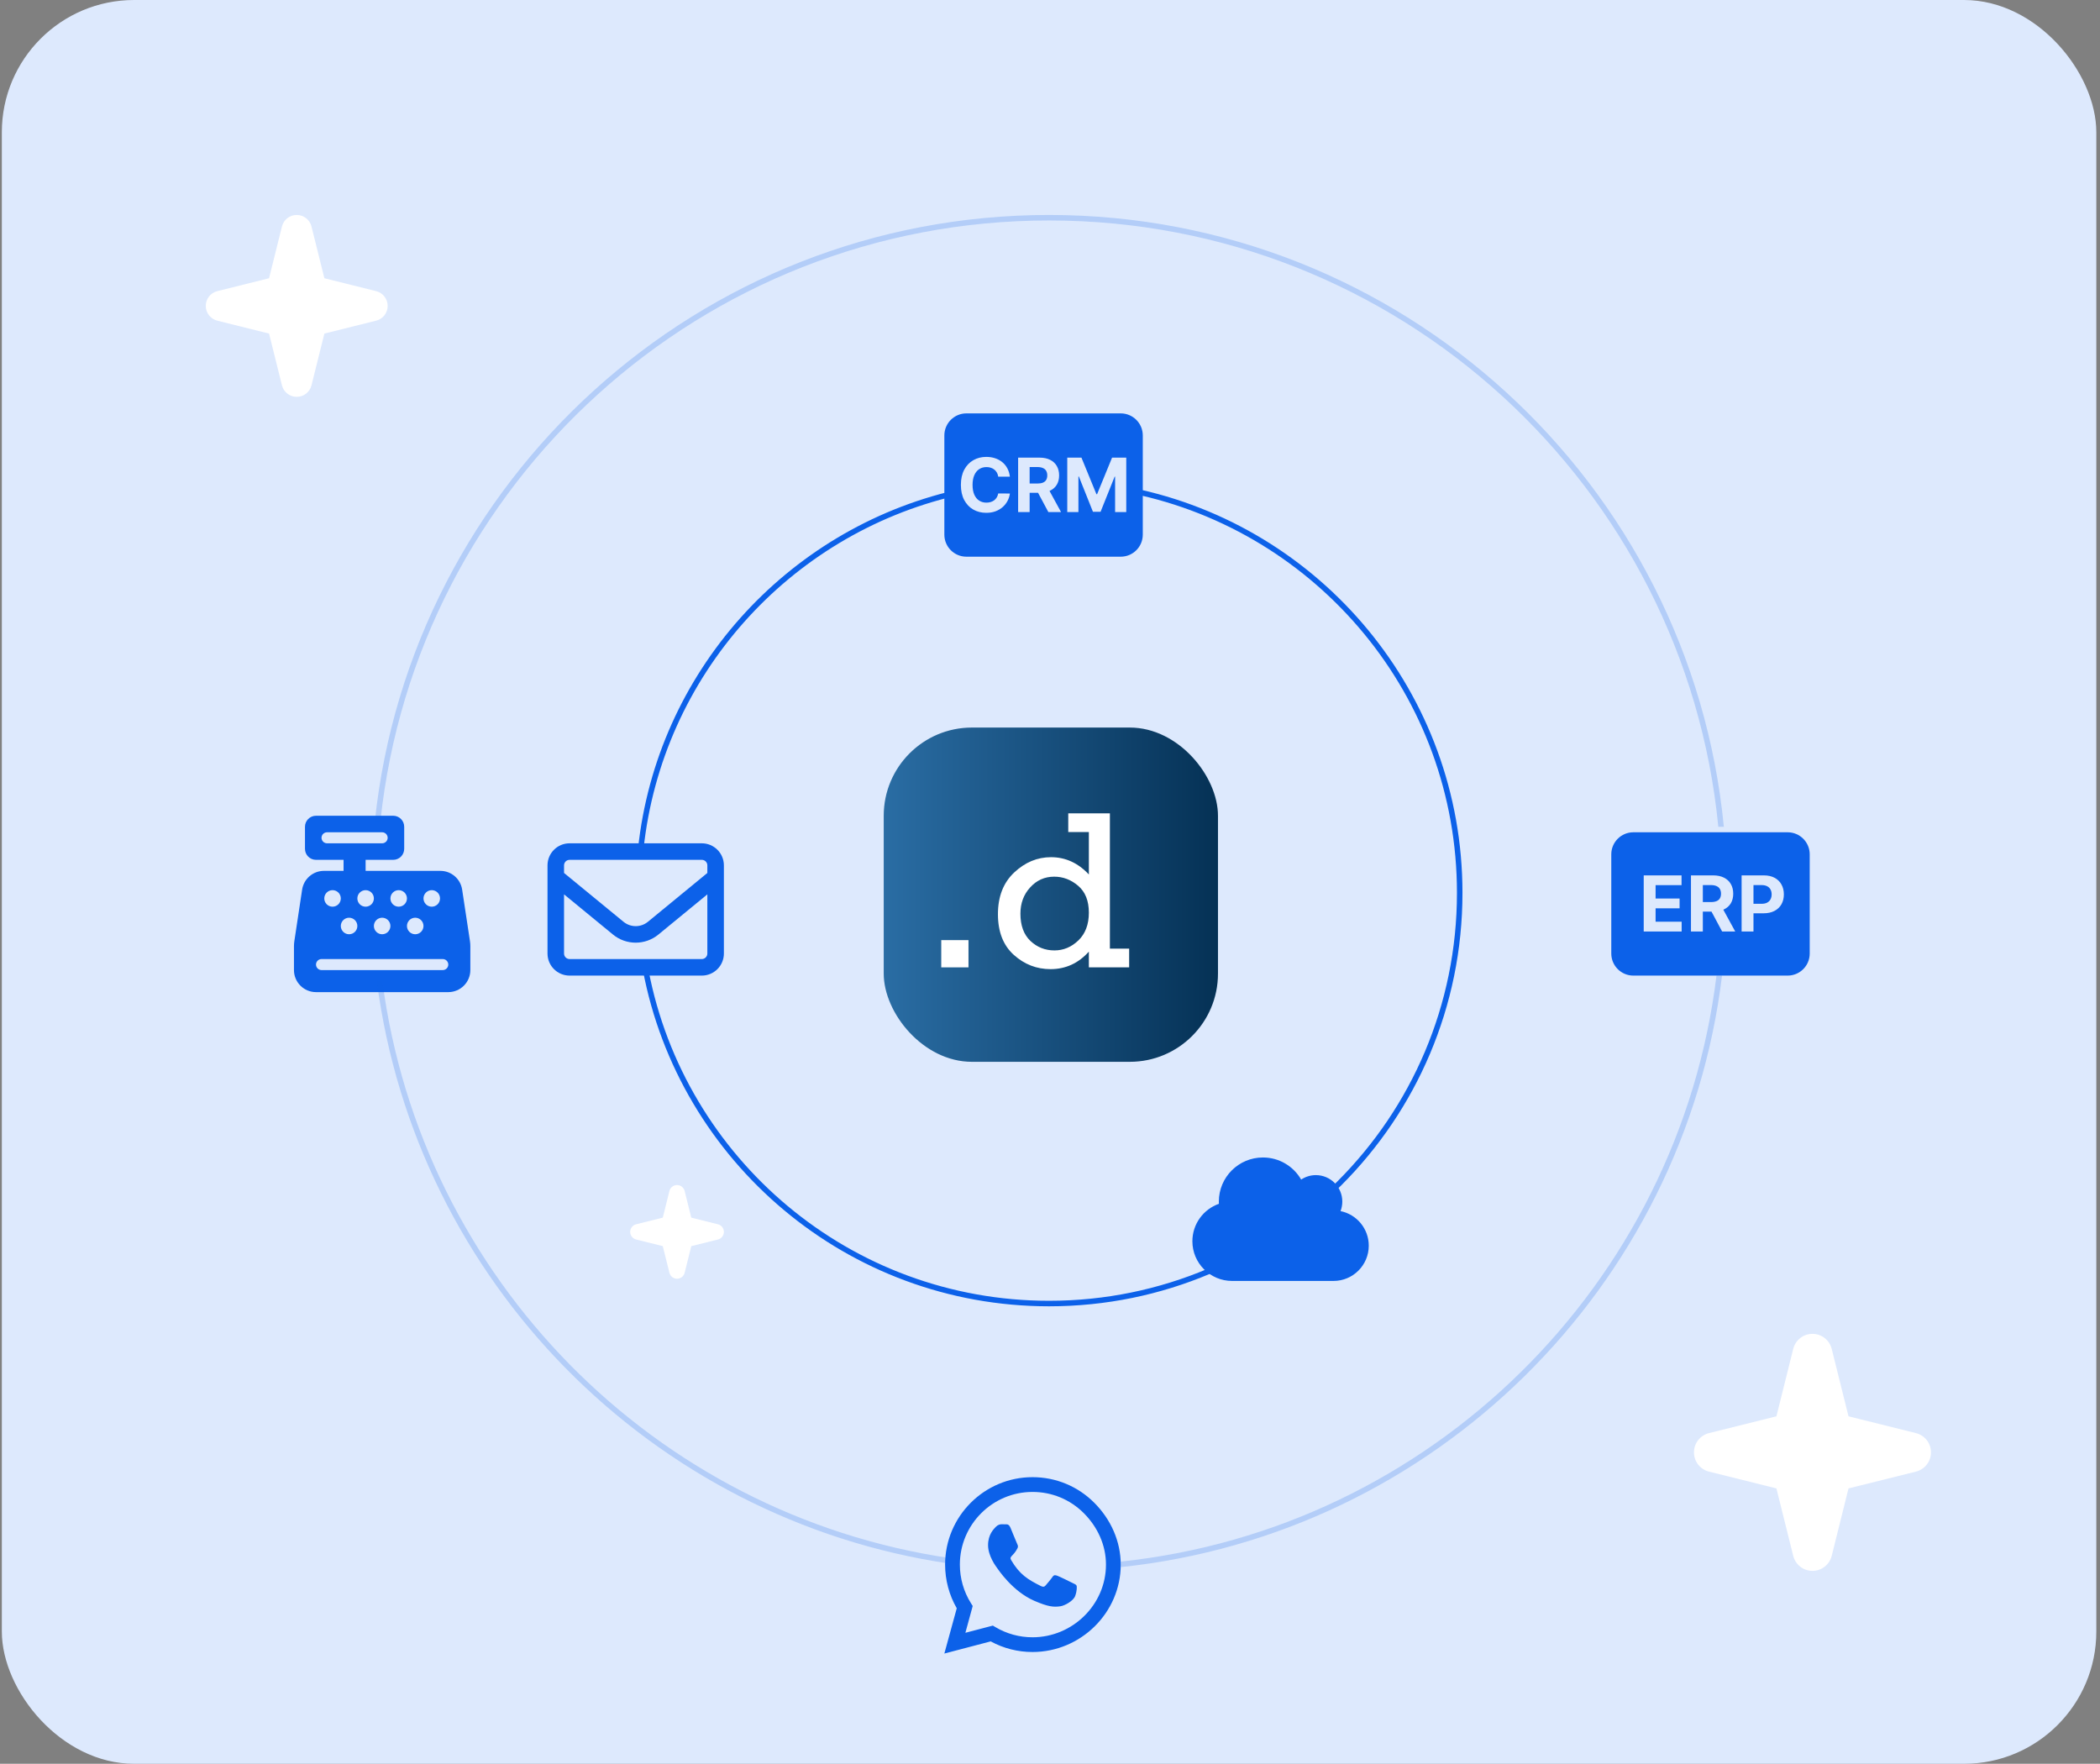
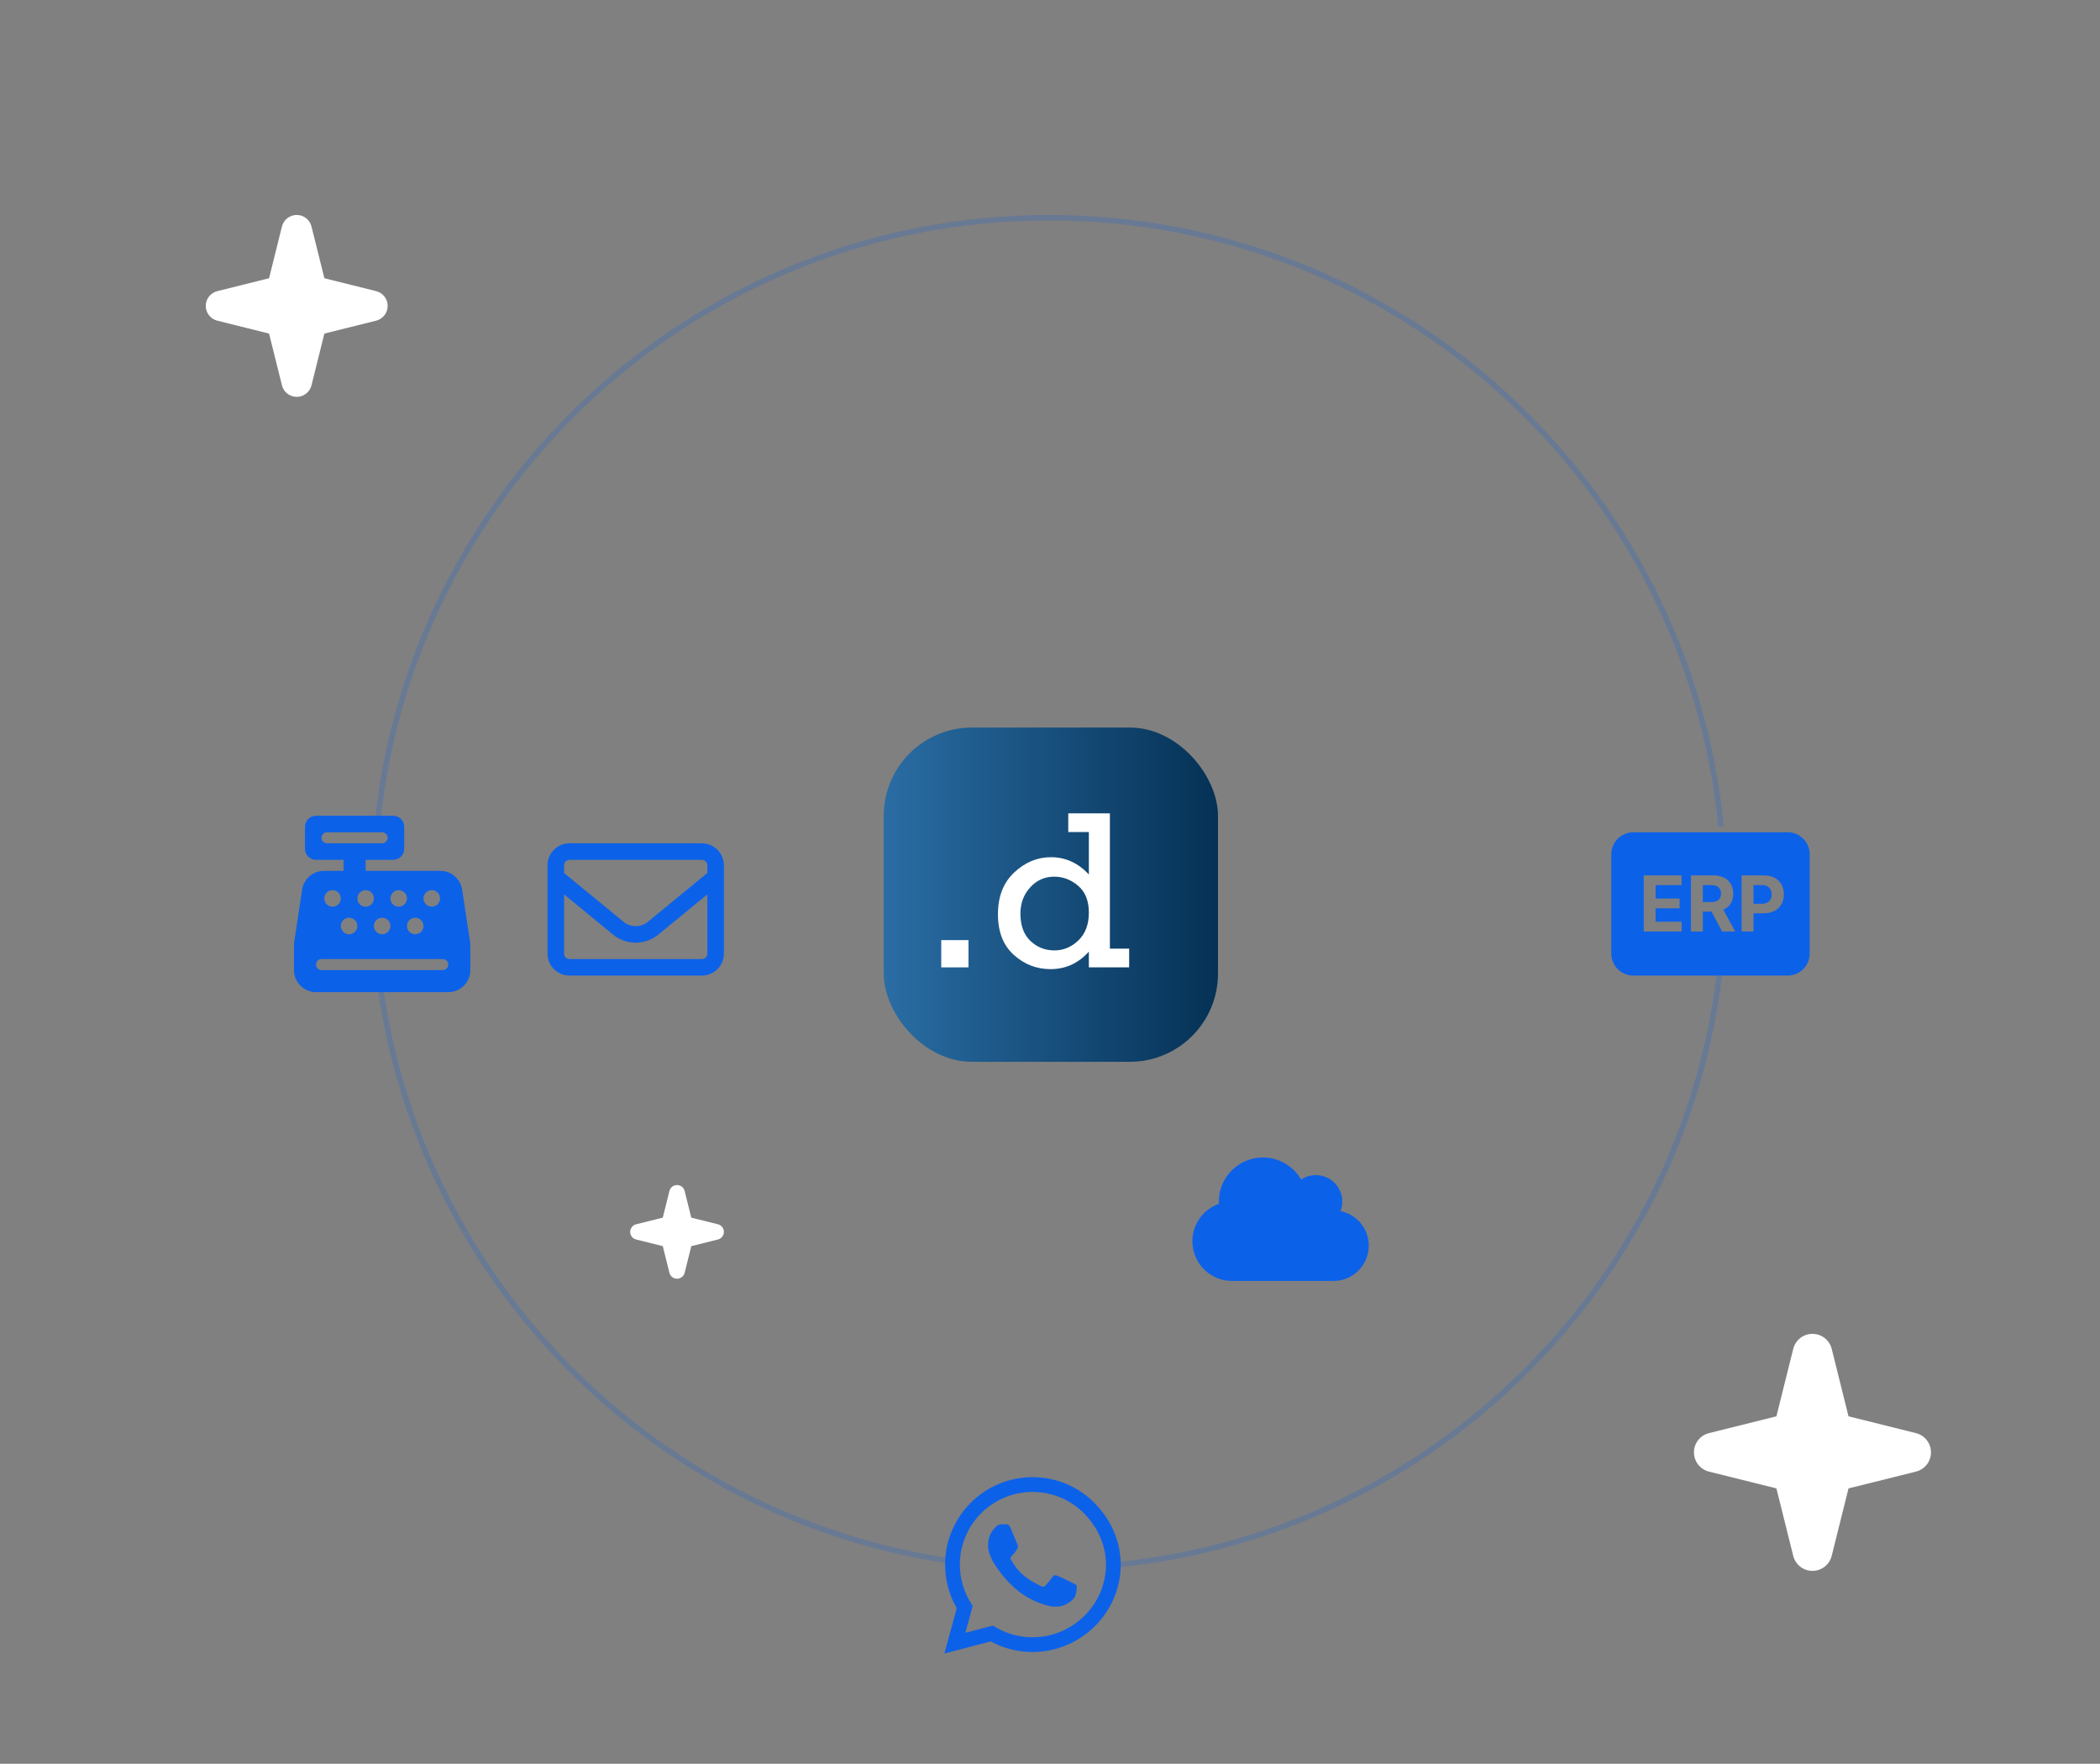
<svg xmlns="http://www.w3.org/2000/svg" width="381" height="320" viewBox="0 0 381 320" fill="none">
  <rect x="0" y="0" width="381" height="320" fill="#808080" stroke="none" />
-   <rect x="0.333" width="380" height="320" rx="24" fill="#DDE9FD" />
  <path d="M328.833 242C330.491 242 331.924 243.12 332.327 244.732L335.373 256.96L347.601 260.006C349.214 260.409 350.333 261.843 350.333 263.5C350.333 265.157 349.214 266.591 347.601 266.994L335.373 270.04L332.327 282.268C331.924 283.88 330.491 285 328.833 285C327.176 285 325.743 283.88 325.34 282.268L322.294 270.04L310.066 266.994C308.453 266.591 307.333 265.157 307.333 263.5C307.333 261.843 308.453 260.409 310.066 260.006L322.294 256.96L325.34 244.732C325.743 243.12 327.176 242 328.833 242Z" fill="white" />
  <path d="M122.833 215C123.489 215 124.055 215.443 124.215 216.08L125.419 220.915L130.253 222.119C130.891 222.278 131.333 222.845 131.333 223.5C131.333 224.155 130.891 224.722 130.253 224.881L125.419 226.085L124.215 230.92C124.055 231.557 123.489 232 122.833 232C122.178 232 121.611 231.557 121.452 230.92L120.248 226.085L115.414 224.881C114.776 224.722 114.333 224.155 114.333 223.5C114.333 222.845 114.776 222.278 115.414 222.119L120.248 220.915L121.452 216.08C121.611 215.443 122.178 215 122.833 215Z" fill="white" />
  <path d="M53.833 39C55.105 39 56.205 39.859 56.515 41.097L58.852 50.481L68.236 52.819C69.474 53.128 70.333 54.228 70.333 55.5C70.333 56.772 69.474 57.872 68.236 58.181L58.852 60.519L56.515 69.903C56.205 71.141 55.105 72 53.833 72C52.561 72 51.461 71.141 51.152 69.903L48.815 60.519L39.43 58.181C38.193 57.872 37.333 56.772 37.333 55.5C37.333 54.228 38.193 53.128 39.43 52.819L48.815 50.481L51.152 41.097C51.461 39.859 52.561 39 53.833 39Z" fill="white" />
  <path d="M103.333 156C102.783 156 102.333 156.45 102.333 157V158.381L113.115 167.231C114.408 168.294 116.265 168.294 117.558 167.231L128.333 158.381V157C128.333 156.45 127.883 156 127.333 156H103.333ZM102.333 162.262V173C102.333 173.55 102.783 174 103.333 174H127.333C127.883 174 128.333 173.55 128.333 173V162.262L119.458 169.55C117.058 171.519 113.602 171.519 111.208 169.55L102.333 162.262ZM99.333 157C99.333 154.794 101.127 153 103.333 153H127.333C129.54 153 131.333 154.794 131.333 157V173C131.333 175.206 129.54 177 127.333 177H103.333C101.127 177 99.333 175.206 99.333 173V157Z" fill="#0C61E9" />
  <path d="M198.54 272.65C195.548 269.65 191.562 268 187.326 268C178.583 268 171.469 275.114 171.469 283.857C171.469 286.65 172.198 289.379 173.583 291.786L171.333 300L179.74 297.793C182.055 299.057 184.662 299.721 187.319 299.721H187.326C196.062 299.721 203.333 292.607 203.333 283.864C203.333 279.629 201.533 275.65 198.54 272.65ZM187.326 297.05C184.955 297.05 182.633 296.414 180.612 295.214L180.133 294.929L175.148 296.236L176.476 291.371L176.162 290.871C174.84 288.771 174.148 286.35 174.148 283.857C174.148 276.593 180.062 270.679 187.333 270.679C190.855 270.679 194.162 272.05 196.648 274.543C199.133 277.036 200.662 280.343 200.655 283.864C200.655 291.136 194.59 297.05 187.326 297.05ZM194.555 287.179C194.162 286.979 192.212 286.021 191.848 285.893C191.483 285.757 191.219 285.693 190.955 286.093C190.69 286.493 189.933 287.379 189.698 287.65C189.469 287.914 189.233 287.95 188.84 287.75C186.512 286.586 184.983 285.671 183.448 283.036C183.04 282.336 183.855 282.386 184.612 280.871C184.74 280.607 184.676 280.379 184.576 280.179C184.476 279.979 183.683 278.029 183.355 277.236C183.033 276.464 182.705 276.571 182.462 276.557C182.233 276.543 181.969 276.543 181.705 276.543C181.44 276.543 181.012 276.643 180.648 277.036C180.283 277.436 179.262 278.393 179.262 280.343C179.262 282.293 180.683 284.179 180.876 284.443C181.076 284.707 183.669 288.707 187.648 290.429C190.162 291.514 191.148 291.607 192.405 291.421C193.169 291.307 194.748 290.464 195.076 289.536C195.405 288.607 195.405 287.814 195.305 287.65C195.212 287.471 194.948 287.371 194.555 287.179Z" fill="#0C61E9" />
  <path d="M216.333 225.2C216.333 229.175 219.558 232.4 223.533 232.4H241.933C245.468 232.4 248.333 229.535 248.333 226C248.333 222.905 246.133 220.32 243.213 219.73C243.418 219.195 243.533 218.61 243.533 218C243.533 215.35 241.383 213.2 238.733 213.2C237.748 213.2 236.828 213.5 236.068 214.01C234.683 211.61 232.098 210 229.133 210C224.713 210 221.133 213.58 221.133 218C221.133 218.135 221.138 218.27 221.143 218.405C218.343 219.39 216.333 222.06 216.333 225.2Z" fill="#0C61E9" />
  <path d="M57.333 148C56.227 148 55.333 148.894 55.333 150V154C55.333 155.106 56.227 156 57.333 156H62.333V158H58.771C56.796 158 55.115 159.444 54.815 161.4L53.402 170.756C53.358 171.05 53.333 171.35 53.333 171.65V176C53.333 178.206 55.127 180 57.333 180H81.333C83.54 180 85.333 178.206 85.333 176V171.65C85.333 171.35 85.308 171.05 85.265 170.75L83.846 161.4C83.552 159.444 81.871 158 79.896 158H66.333V156H71.333C72.44 156 73.333 155.106 73.333 154V150C73.333 148.894 72.44 148 71.333 148H57.333ZM59.333 151H69.333C69.883 151 70.333 151.45 70.333 152C70.333 152.55 69.883 153 69.333 153H59.333C58.783 153 58.333 152.55 58.333 152C58.333 151.45 58.783 151 59.333 151ZM57.333 175C57.333 174.45 57.783 174 58.333 174H80.333C80.883 174 81.333 174.45 81.333 175C81.333 175.55 80.883 176 80.333 176H58.333C57.783 176 57.333 175.55 57.333 175ZM60.333 164.5C59.935 164.5 59.554 164.342 59.273 164.061C58.991 163.779 58.833 163.398 58.833 163C58.833 162.602 58.991 162.221 59.273 161.939C59.554 161.658 59.935 161.5 60.333 161.5C60.731 161.5 61.113 161.658 61.394 161.939C61.675 162.221 61.833 162.602 61.833 163C61.833 163.398 61.675 163.779 61.394 164.061C61.113 164.342 60.731 164.5 60.333 164.5ZM67.833 163C67.833 163.398 67.675 163.779 67.394 164.061C67.113 164.342 66.731 164.5 66.333 164.5C65.936 164.5 65.554 164.342 65.273 164.061C64.991 163.779 64.833 163.398 64.833 163C64.833 162.602 64.991 162.221 65.273 161.939C65.554 161.658 65.936 161.5 66.333 161.5C66.731 161.5 67.113 161.658 67.394 161.939C67.675 162.221 67.833 162.602 67.833 163ZM63.333 169.5C62.935 169.5 62.554 169.342 62.273 169.061C61.991 168.779 61.833 168.398 61.833 168C61.833 167.602 61.991 167.221 62.273 166.939C62.554 166.658 62.935 166.5 63.333 166.5C63.731 166.5 64.113 166.658 64.394 166.939C64.675 167.221 64.833 167.602 64.833 168C64.833 168.398 64.675 168.779 64.394 169.061C64.113 169.342 63.731 169.5 63.333 169.5ZM73.833 163C73.833 163.398 73.675 163.779 73.394 164.061C73.113 164.342 72.731 164.5 72.333 164.5C71.936 164.5 71.554 164.342 71.273 164.061C70.991 163.779 70.833 163.398 70.833 163C70.833 162.602 70.991 162.221 71.273 161.939C71.554 161.658 71.936 161.5 72.333 161.5C72.731 161.5 73.113 161.658 73.394 161.939C73.675 162.221 73.833 162.602 73.833 163ZM69.333 169.5C68.936 169.5 68.554 169.342 68.273 169.061C67.991 168.779 67.833 168.398 67.833 168C67.833 167.602 67.991 167.221 68.273 166.939C68.554 166.658 68.936 166.5 69.333 166.5C69.731 166.5 70.113 166.658 70.394 166.939C70.675 167.221 70.833 167.602 70.833 168C70.833 168.398 70.675 168.779 70.394 169.061C70.113 169.342 69.731 169.5 69.333 169.5ZM79.833 163C79.833 163.197 79.794 163.392 79.719 163.574C79.644 163.756 79.533 163.921 79.394 164.061C79.255 164.2 79.089 164.31 78.907 164.386C78.725 164.461 78.53 164.5 78.333 164.5C78.136 164.5 77.941 164.461 77.759 164.386C77.577 164.31 77.412 164.2 77.273 164.061C77.133 163.921 77.023 163.756 76.948 163.574C76.872 163.392 76.833 163.197 76.833 163C76.833 162.803 76.872 162.608 76.948 162.426C77.023 162.244 77.133 162.079 77.273 161.939C77.412 161.8 77.577 161.69 77.759 161.614C77.941 161.539 78.136 161.5 78.333 161.5C78.53 161.5 78.725 161.539 78.907 161.614C79.089 161.69 79.255 161.8 79.394 161.939C79.533 162.079 79.644 162.244 79.719 162.426C79.794 162.608 79.833 162.803 79.833 163ZM75.333 169.5C74.936 169.5 74.554 169.342 74.273 169.061C73.991 168.779 73.833 168.398 73.833 168C73.833 167.602 73.991 167.221 74.273 166.939C74.554 166.658 74.936 166.5 75.333 166.5C75.731 166.5 76.113 166.658 76.394 166.939C76.675 167.221 76.833 167.602 76.833 168C76.833 168.398 76.675 168.779 76.394 169.061C76.113 169.342 75.731 169.5 75.333 169.5Z" fill="#0C61E9" />
  <rect x="160.333" y="132" width="60.643" height="60.643" rx="16" fill="url(#paint0_linear_485_379)" />
  <path d="M204.861 172.112V175.507H197.549V172.654C195.647 174.771 193.33 175.829 190.597 175.829C188.066 175.829 185.843 174.965 183.928 173.237C182.012 171.509 181.055 169.052 181.055 165.864C181.055 162.663 182.039 160.138 184.008 158.29C185.977 156.442 188.2 155.518 190.678 155.518C193.303 155.518 195.593 156.562 197.549 158.652V150.957H193.812V147.562H201.366V172.112H204.861ZM185.133 165.764C185.133 167.906 185.736 169.554 186.941 170.706C188.16 171.857 189.613 172.433 191.301 172.433C192.935 172.433 194.381 171.831 195.64 170.625C196.912 169.407 197.549 167.726 197.549 165.583C197.549 163.426 196.899 161.799 195.6 160.701C194.314 159.603 192.868 159.053 191.26 159.053C189.533 159.053 188.079 159.703 186.901 161.002C185.722 162.288 185.133 163.875 185.133 165.764Z" fill="white" />
  <path d="M170.769 175.507V170.565H175.711V175.507H170.769Z" fill="white" />
  <path fill-rule="evenodd" clip-rule="evenodd" d="M296.333 151C294.124 151 292.333 152.791 292.333 155V173C292.333 175.209 294.124 177 296.333 177H324.333C326.542 177 328.333 175.209 328.333 173V155C328.333 152.791 326.542 151 324.333 151H296.333ZM298.218 169V158.818H305.079V160.593H300.371V163.019H304.726V164.794H300.371V167.225H305.099V169H298.218ZM306.791 158.818V169H308.943V165.391H310.515L312.443 169H314.82L312.659 165.044C312.69 165.031 312.721 165.017 312.751 165.003C313.305 164.744 313.728 164.373 314.019 163.889C314.311 163.402 314.457 162.82 314.457 162.144C314.457 161.471 314.313 160.886 314.024 160.389C313.739 159.889 313.323 159.503 312.776 159.231C312.233 158.956 311.577 158.818 310.808 158.818H306.791ZM308.943 163.661H310.405C310.816 163.661 311.157 163.604 311.429 163.492C311.701 163.379 311.903 163.21 312.036 162.984C312.171 162.759 312.239 162.479 312.239 162.144C312.239 161.806 312.171 161.521 312.036 161.289C311.903 161.057 311.699 160.881 311.424 160.762C311.152 160.639 310.809 160.578 310.395 160.578H308.943V163.661ZM315.978 158.818V169H318.131V165.699H319.94C320.723 165.699 321.389 165.555 321.939 165.266C322.492 164.978 322.915 164.575 323.207 164.058C323.498 163.541 323.644 162.945 323.644 162.269C323.644 161.592 323.5 160.996 323.212 160.479C322.927 159.958 322.512 159.552 321.969 159.261C321.425 158.966 320.767 158.818 319.995 158.818H315.978ZM318.131 163.974H319.592C320.007 163.974 320.348 163.903 320.617 163.76C320.888 163.614 321.09 163.414 321.223 163.158C321.359 162.9 321.427 162.603 321.427 162.269C321.427 161.93 321.359 161.635 321.223 161.384C321.09 161.128 320.888 160.931 320.617 160.792C320.345 160.649 320 160.578 319.582 160.578H318.131V163.974Z" fill="#0C61E9" />
-   <path fill-rule="evenodd" clip-rule="evenodd" d="M175.333 75C173.124 75 171.333 76.791 171.333 79V97C171.333 99.209 173.124 101 175.333 101H203.333C205.542 101 207.333 99.209 207.333 97V79C207.333 76.791 205.542 75 203.333 75H175.333ZM183.221 86.486H181.108C181.07 86.213 180.991 85.97 180.872 85.758C180.753 85.542 180.6 85.359 180.414 85.208C180.228 85.057 180.012 84.941 179.768 84.861C179.527 84.78 179.265 84.74 178.982 84.74C178.471 84.74 178.025 84.867 177.646 85.121C177.267 85.372 176.972 85.738 176.763 86.221C176.554 86.7 176.45 87.282 176.45 87.966C176.45 88.67 176.554 89.262 176.763 89.741C176.976 90.22 177.271 90.582 177.651 90.826C178.03 91.07 178.469 91.193 178.967 91.193C179.247 91.193 179.506 91.156 179.744 91.082C179.985 91.008 180.199 90.9 180.385 90.759C180.572 90.614 180.726 90.439 180.848 90.233C180.973 90.027 181.06 89.793 181.108 89.529L183.221 89.538C183.166 89.992 183.029 90.429 182.811 90.85C182.595 91.268 182.304 91.643 181.938 91.974C181.575 92.302 181.141 92.562 180.636 92.755C180.134 92.945 179.567 93.04 178.934 93.04C178.053 93.04 177.265 92.84 176.57 92.442C175.879 92.043 175.333 91.466 174.931 90.71C174.532 89.955 174.333 89.04 174.333 87.966C174.333 86.889 174.535 85.973 174.94 85.218C175.346 84.462 175.895 83.886 176.59 83.491C177.284 83.092 178.065 82.893 178.934 82.893C179.506 82.893 180.036 82.973 180.525 83.134C181.017 83.295 181.452 83.53 181.832 83.838C182.211 84.144 182.52 84.518 182.758 84.962C182.999 85.406 183.153 85.914 183.221 86.486ZM184.718 83.028V92.905H186.806V89.404H188.331L190.202 92.905H192.507L190.411 89.068C190.441 89.055 190.471 89.041 190.501 89.027C191.037 88.777 191.447 88.417 191.73 87.947C192.013 87.475 192.155 86.91 192.155 86.254C192.155 85.602 192.015 85.034 191.735 84.552C191.459 84.067 191.055 83.692 190.525 83.428C189.997 83.162 189.361 83.028 188.615 83.028H184.718ZM186.806 87.725H188.224C188.623 87.725 188.954 87.671 189.218 87.561C189.481 87.452 189.677 87.288 189.806 87.07C189.938 86.851 190.004 86.579 190.004 86.254C190.004 85.927 189.938 85.65 189.806 85.425C189.677 85.2 189.48 85.029 189.213 84.914C188.949 84.795 188.617 84.735 188.215 84.735H186.806V87.725ZM196.206 83.028H193.631V92.905H195.656V86.452H195.738L198.294 92.856H199.673L202.229 86.476H202.311V92.905H204.337V83.028H201.761L199.041 89.664H198.926L196.206 83.028Z" fill="#0C61E9" />
  <path fill-rule="evenodd" clip-rule="evenodd" d="M203.333 283.316V284.321C260.213 278.346 305.546 233.605 312.428 177H311.42C304.548 233.052 259.66 277.349 203.333 283.316ZM172.333 283.692V282.681C118.698 274.75 76.435 231.913 69.373 178H68.365C75.44 232.466 118.145 275.746 172.333 283.692ZM190.333 40C127.346 40 75.507 87.733 69.018 149H68.012C74.506 87.18 126.793 39 190.333 39C254.216 39 306.723 87.7 312.755 150H311.751C305.722 88.254 253.663 40 190.333 40Z" fill="#0C61E9" fill-opacity="0.2" />
-   <path fill-rule="evenodd" clip-rule="evenodd" d="M173.333 88.935C142.626 96.051 119.145 122.027 115.755 154H116.761C120.138 122.581 143.18 97.05 173.333 89.962V88.935ZM205.333 89.521C239.011 96.455 264.333 126.27 264.333 162C264.333 202.869 231.202 236 190.333 236C154.251 236 124.2 210.175 117.656 176H116.638C123.195 210.731 153.696 237 190.333 237C231.755 237 265.333 203.421 265.333 162C265.333 125.716 239.567 95.449 205.333 88.5V89.521Z" fill="#0C61E9" />
  <defs>
    <linearGradient id="paint0_linear_485_379" x1="160.333" y1="162.322" x2="220.977" y2="162.322" gradientUnits="userSpaceOnUse">
      <stop stop-color="#2A6DA4" />
      <stop offset="1" stop-color="#053155" />
    </linearGradient>
  </defs>
</svg>